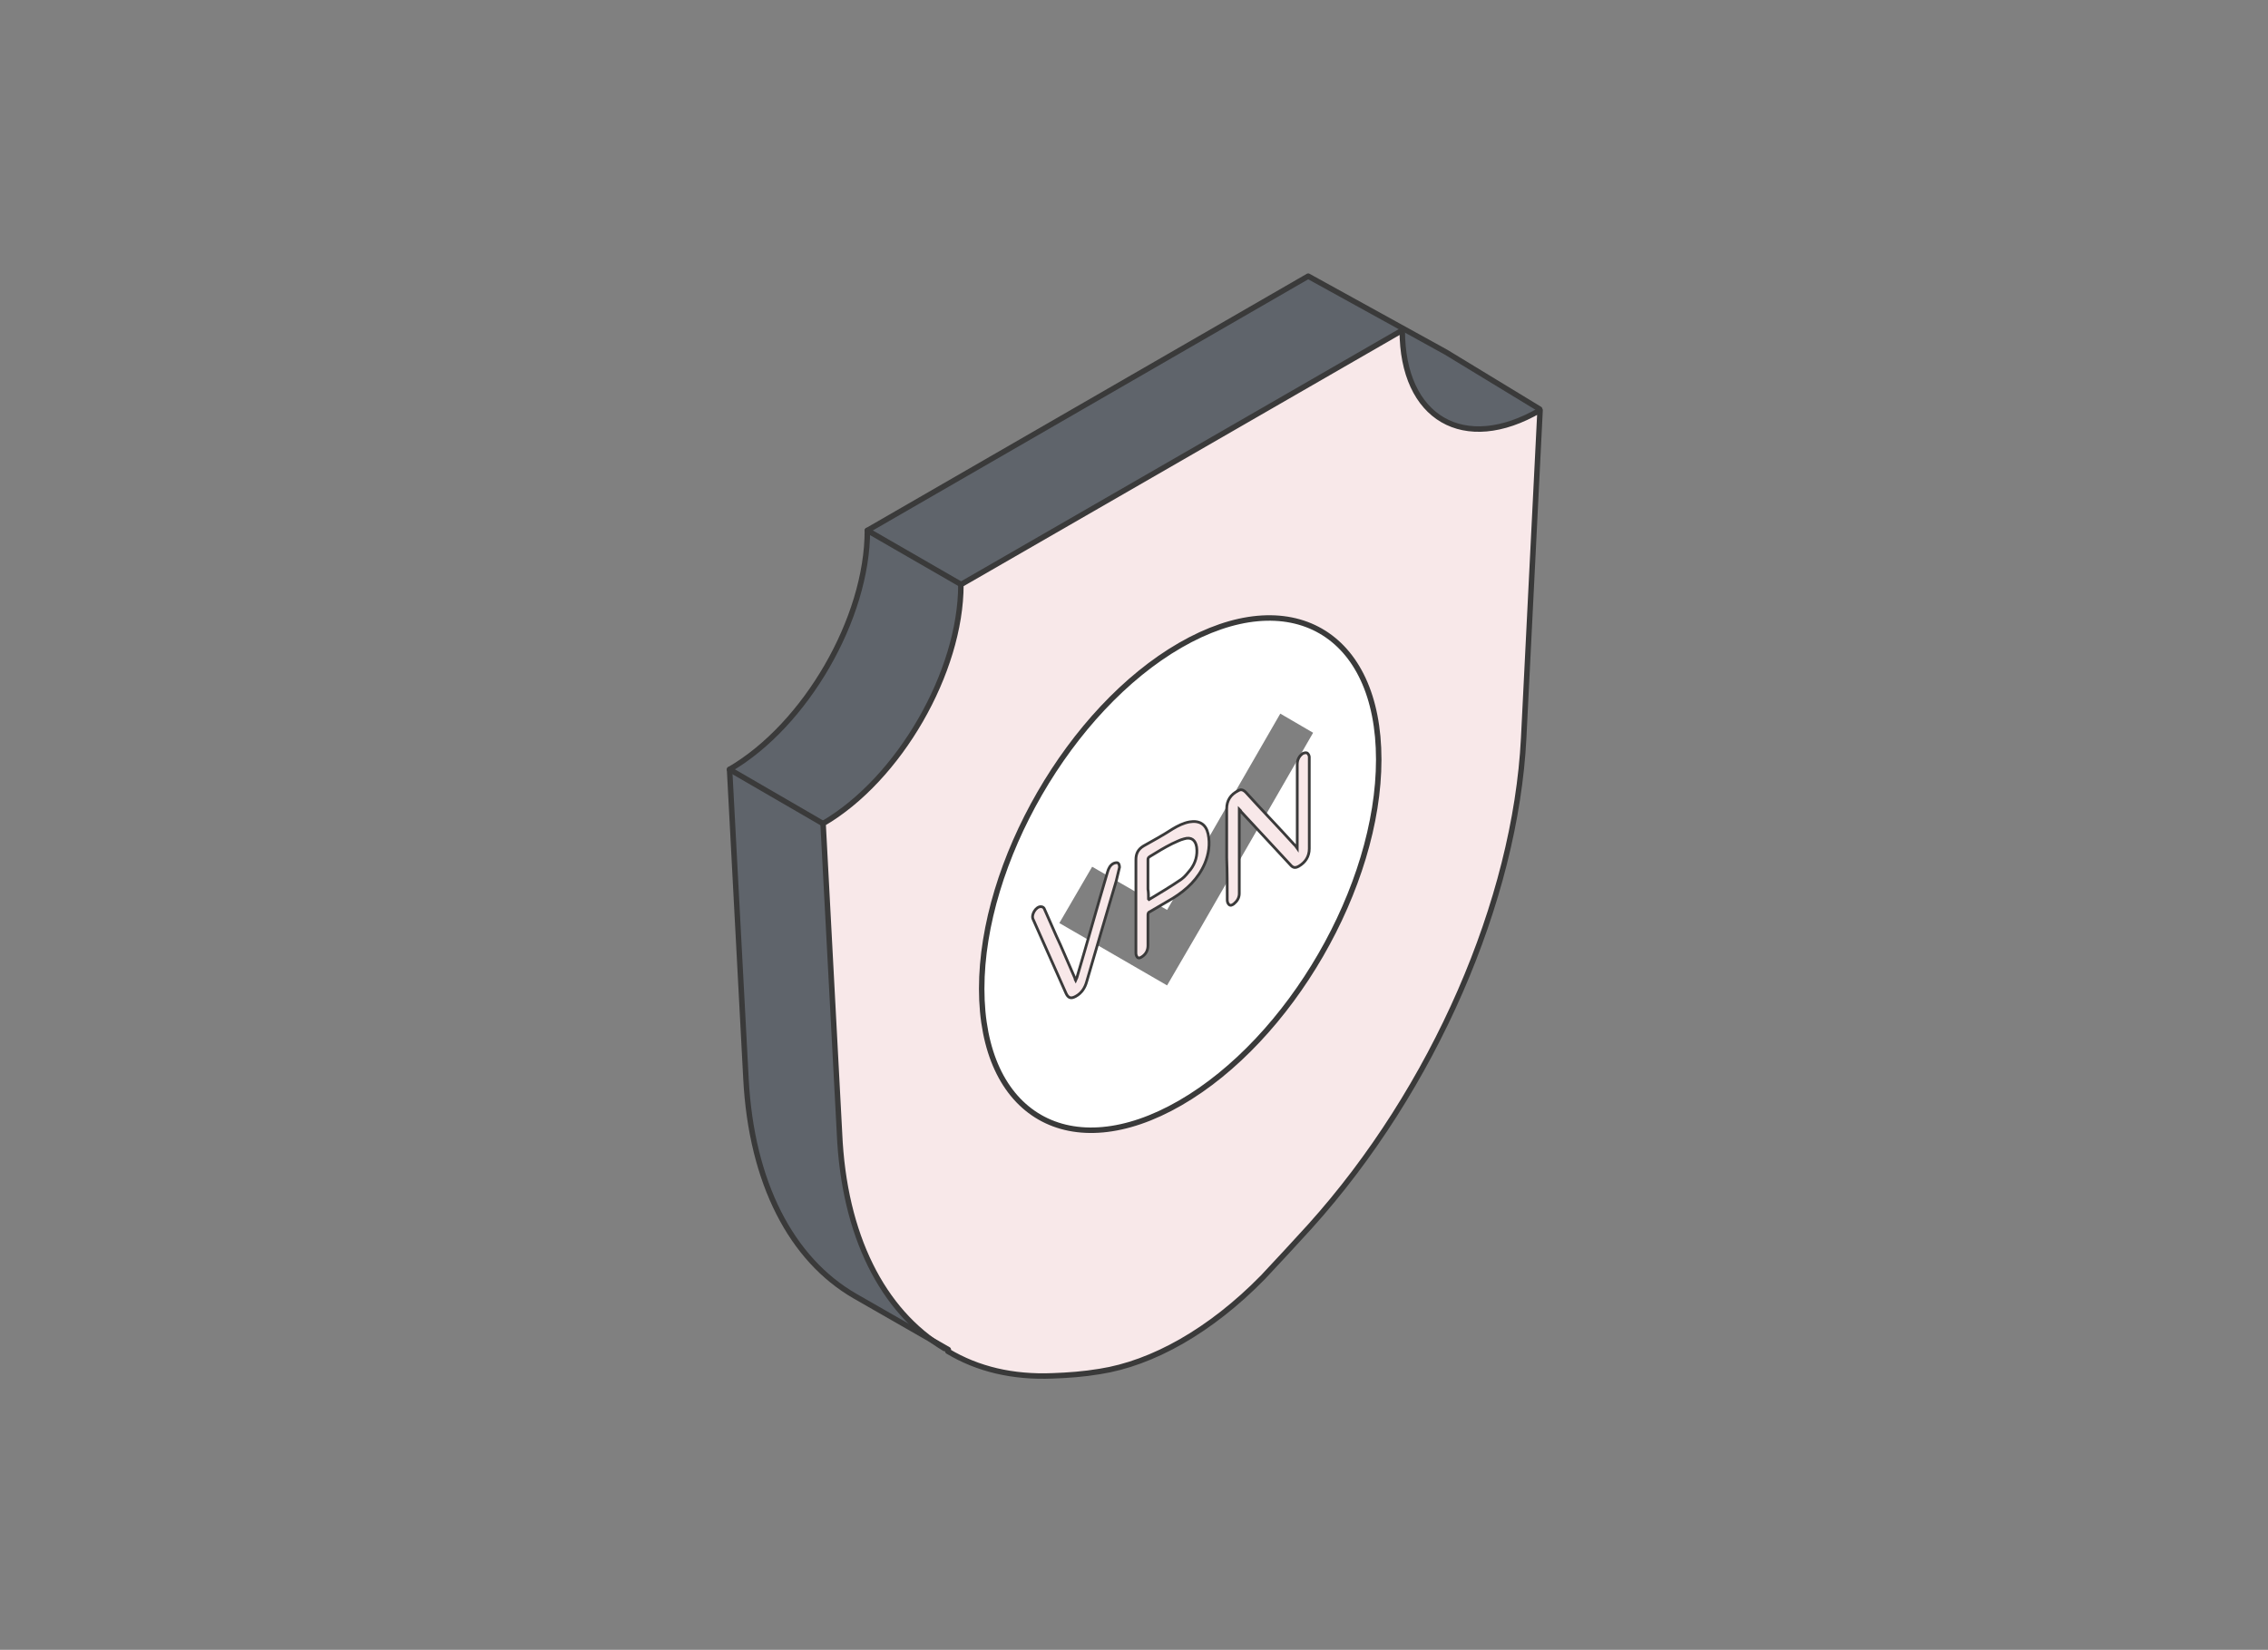
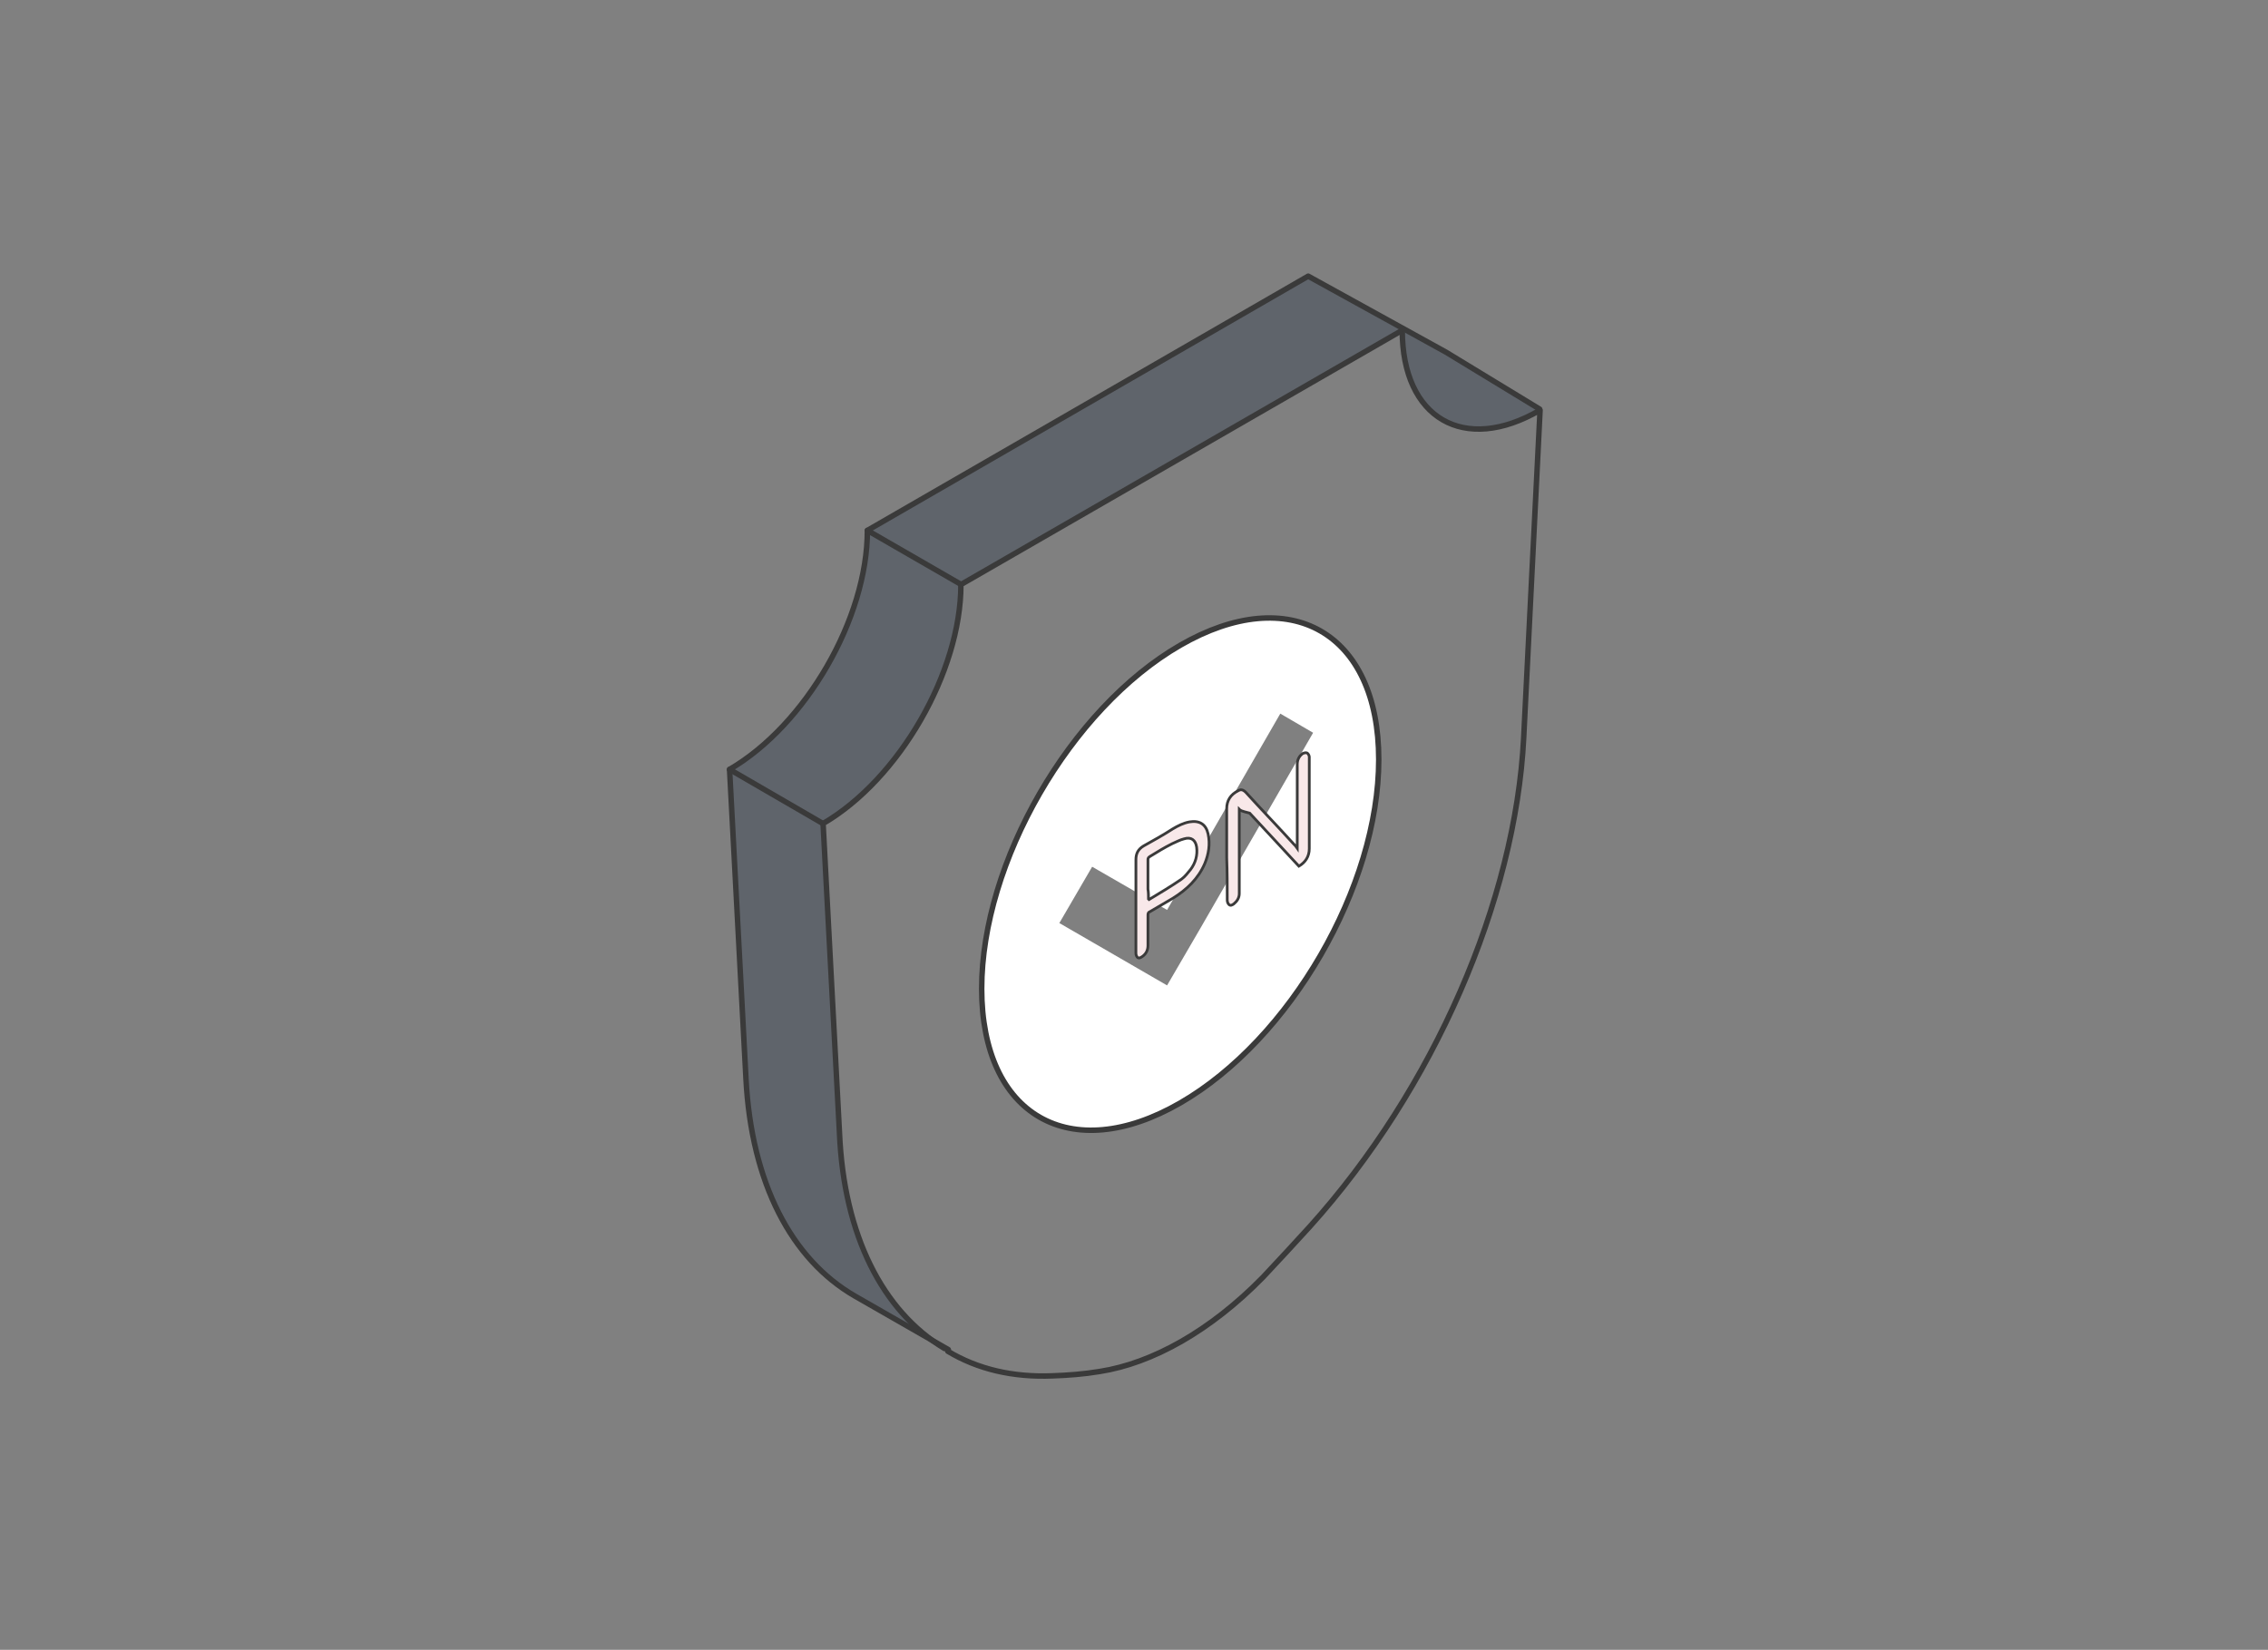
<svg xmlns="http://www.w3.org/2000/svg" id="Calque_1" x="0px" y="0px" viewBox="0 0 414.7 301.7" style="enable-background:new 0 0 414.7 301.7;" xml:space="preserve">
  <rect x="0" y="0" width="414.7" height="301.7" fill="#808080" stroke="none" />
  <style type="text/css">	.st0{fill:#F8E8E9;}	.st1{fill:#5F646B;}	.st2{fill:#FFFFFF;}	.st3{fill:none;stroke:#3A3A3A;stroke-linecap:round;stroke-linejoin:round;stroke-miterlimit:10;}	.st4{fill:#F8E8E9;stroke:#3A3A3A;stroke-width:0.5;stroke-miterlimit:10;}</style>
  <g id="XMLID_42_">
    <g>
-       <path class="st0" d="M281.5,74.8l-3,60c-1.5,29.6-16.4,64.1-39.1,89.3c-2.8,3.1-5.8,6.3-8.6,9.3c-9.6,9.8-20.2,15.7-29.8,17.2   c-3,0.5-5.8,0.7-8.6,0.8c-7.3,0.3-13.7-1.2-19.2-4.5l-0.5-0.3c-11.3-6.8-18.4-20.7-19.2-39.4l-3-56.6   c13.9-8.1,25.2-27.7,25.2-43.7l80.7-46.5C256.3,76.3,267.6,82.8,281.5,74.8z M215.9,201.7c20-11.6,36.3-39.7,36.3-62.8   c0-23.2-16.2-32.5-36.3-20.9s-36.3,39.7-36.3,62.8C179.8,203.8,196,213.3,215.9,201.7z" />
      <path class="st1" d="M264.4,64.2l17.1,10.4c-13.9,8.1-25.2,1.5-25.2-14.6l0.2-0.3L264.4,64.2z" />
      <polygon class="st1" points="256.5,59.9 256.3,60.2 175.6,106.8 158.6,97 239.2,50.3   " />
      <path class="st2" d="M252.1,138.9c0,23.2-16.2,51.2-36.3,62.8c-20,11.6-36.3,2.2-36.3-20.9c0-23.2,16.2-51.2,36.3-62.8   S252.1,115.9,252.1,138.9z M219.4,169.9l20.7-35.9l-6-3.5l-20.7,35.9l-13.7-7.9l-6,10.3l19.7,11.4L219.4,169.9z" />
      <path class="st1" d="M158.6,97l17.1,9.8c0,16.1-11.3,35.6-25.2,43.7l-17.1-9.8C147.3,132.6,158.6,113.1,158.6,97z" />
      <path class="st1" d="M172.7,246.6l-16.6-9.6c-11.6-6.8-18.9-20.7-19.9-39.7l-3-56.6l17.1,9.8l3,56.6   C154.3,225.9,161.2,239.8,172.7,246.6z" />
    </g>
    <g>
      <path class="st3" d="M172.7,246.6c-11.3-6.8-18.4-20.7-19.2-39.4l-3-56.6c13.9-8.1,25.2-27.7,25.2-43.7l80.7-46.5   c0,16.1,11.3,22.7,25.2,14.6l-3,60c-1.5,29.6-16.4,64.1-39.1,89.3c-2.8,3.1-5.8,6.3-8.6,9.3c-9.6,9.8-20.2,15.7-29.8,17.2   c-3,0.5-5.8,0.7-8.6,0.8c-7.3,0.3-13.7-1.2-19.2-4.5" />
      <path class="st3" d="M252.1,138.9c0-23.2-16.2-32.5-36.3-20.9s-36.3,39.7-36.3,62.8c0,23.2,16.2,32.5,36.3,20.9   C235.9,190.1,252.1,162.1,252.1,138.9z" />
      <path class="st3" d="M281.5,74.8l-17.1-10.4l-25.2-13.9L158.6,97c0,16.1-11.3,35.6-25.2,43.7l3,56.6c1,19,8.3,33,19.9,39.7   l17.1,9.8" />
      <line class="st3" x1="158.6" y1="97" x2="175.6" y2="106.8" />
      <line class="st3" x1="133.4" y1="140.7" x2="150.3" y2="150.5" />
    </g>
  </g>
-   <path class="st4" d="M226.6,148c0,1.4,0,2.7,0,4.1c0,3.8,0,7.5,0,11.3c0,0.8-0.4,1.4-1,1.9c-0.3,0.2-0.6,0.4-0.9,0.1 c-0.2-0.2-0.3-0.5-0.3-0.8c0-2.6,0-5.1-0.1-7.7c0-3,0-6,0-9c0-1.5,0.7-2.6,2.1-3.3c0.5-0.3,0.9-0.2,1.4,0.3c2.9,3.2,5.9,6.3,8.8,9.5 c0.2,0.2,0.4,0.4,0.6,0.7c0-1.3,0-2.5,0-3.6c0-3.9,0-7.8,0-11.7c0-0.8,0.3-1.5,1-2c0.2-0.1,0.6-0.2,0.8-0.1c0.2,0.1,0.4,0.5,0.4,0.7 c0,1.5,0,3,0,4.5c0,4.1,0,8.2,0,12.3c0,1.4-0.7,2.5-1.9,3.2c-0.7,0.4-1.1,0.3-1.6-0.3c-3-3.2-6-6.5-9-9.7 C226.9,148.3,226.8,148.2,226.6,148z" />
+   <path class="st4" d="M226.6,148c0,1.4,0,2.7,0,4.1c0,3.8,0,7.5,0,11.3c0,0.8-0.4,1.4-1,1.9c-0.3,0.2-0.6,0.4-0.9,0.1 c-0.2-0.2-0.3-0.5-0.3-0.8c0-2.6,0-5.1-0.1-7.7c0-3,0-6,0-9c0-1.5,0.7-2.6,2.1-3.3c0.5-0.3,0.9-0.2,1.4,0.3c2.9,3.2,5.9,6.3,8.8,9.5 c0.2,0.2,0.4,0.4,0.6,0.7c0-1.3,0-2.5,0-3.6c0-3.9,0-7.8,0-11.7c0-0.8,0.3-1.5,1-2c0.2-0.1,0.6-0.2,0.8-0.1c0.2,0.1,0.4,0.5,0.4,0.7 c0,1.5,0,3,0,4.5c0,4.1,0,8.2,0,12.3c0,1.4-0.7,2.5-1.9,3.2c-3-3.2-6-6.5-9-9.7 C226.9,148.3,226.8,148.2,226.6,148z" />
  <path class="st4" d="M207.7,165.6c0-2.8,0-5.6,0-8.4c0-1.1,0.4-1.9,1.4-2.5c1.8-1,3.6-2,5.3-3.1c1-0.6,2-1.1,3.1-1.3 c1.8-0.3,3,0.4,3.4,2.2c0.4,1.9,0.1,3.7-0.6,5.4c-1.2,2.8-3.3,4.8-5.9,6.4c-1.4,0.8-2.7,1.6-4.1,2.4c-0.3,0.1-0.4,0.3-0.4,0.6 c0,1.8,0,3.7,0,5.6c0,0.8-0.3,1.5-1,2c-0.3,0.2-0.6,0.4-0.9,0.2c-0.2-0.2-0.3-0.5-0.3-0.8C207.7,171.3,207.7,168.5,207.7,165.6 L207.7,165.6z M210,164.4l0.1,0.1c2-1.2,4-2.4,5.9-3.7c0.7-0.5,1.2-1.2,1.7-1.8c0.9-1.2,1.3-2.6,1.1-4.1c-0.2-1.3-1-1.9-2.3-1.5 c-0.8,0.2-1.5,0.6-2.2,0.9c-1.4,0.7-2.7,1.5-4,2.3c-0.3,0.2-0.4,0.3-0.4,0.6c0,1.8,0,3.6,0,5.4C210,163.2,210,163.8,210,164.4z" />
-   <path class="st4" d="M196.7,179.3c0.1-0.2,0.1-0.4,0.2-0.5c1.9-6.4,3.7-12.9,5.6-19.3c0.2-0.7,0.5-1.3,1.1-1.6 c0.2-0.1,0.6-0.2,0.8-0.1c0.2,0.1,0.3,0.5,0.3,0.8c-0.2,0.9-0.4,1.7-0.6,2.5c-1.8,6.1-3.6,12.2-5.4,18.4c-0.3,1.1-0.9,2.1-2,2.7 c-0.9,0.5-1.4,0.3-1.8-0.6c-1.6-3.6-3.2-7.2-4.8-10.8c-0.4-0.9-0.8-1.8-1.2-2.7c-0.4-0.8,0.5-2.3,1.4-2.3c0.4,0,0.6,0.2,0.7,0.5 c1,2.2,1.9,4.4,2.9,6.5c0.9,2.1,1.8,4.1,2.7,6.2C196.5,179,196.6,179.1,196.7,179.3z" />
</svg>